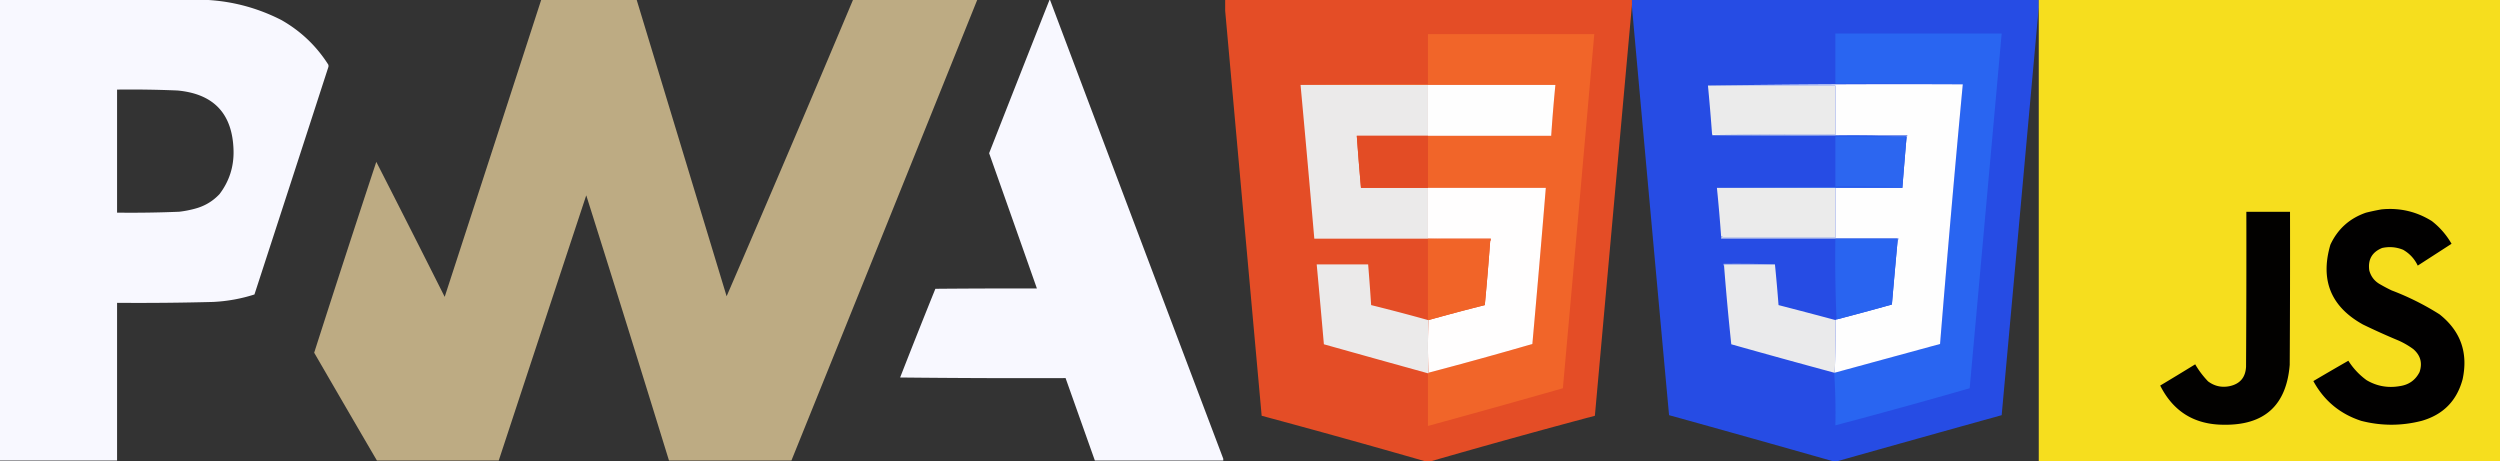
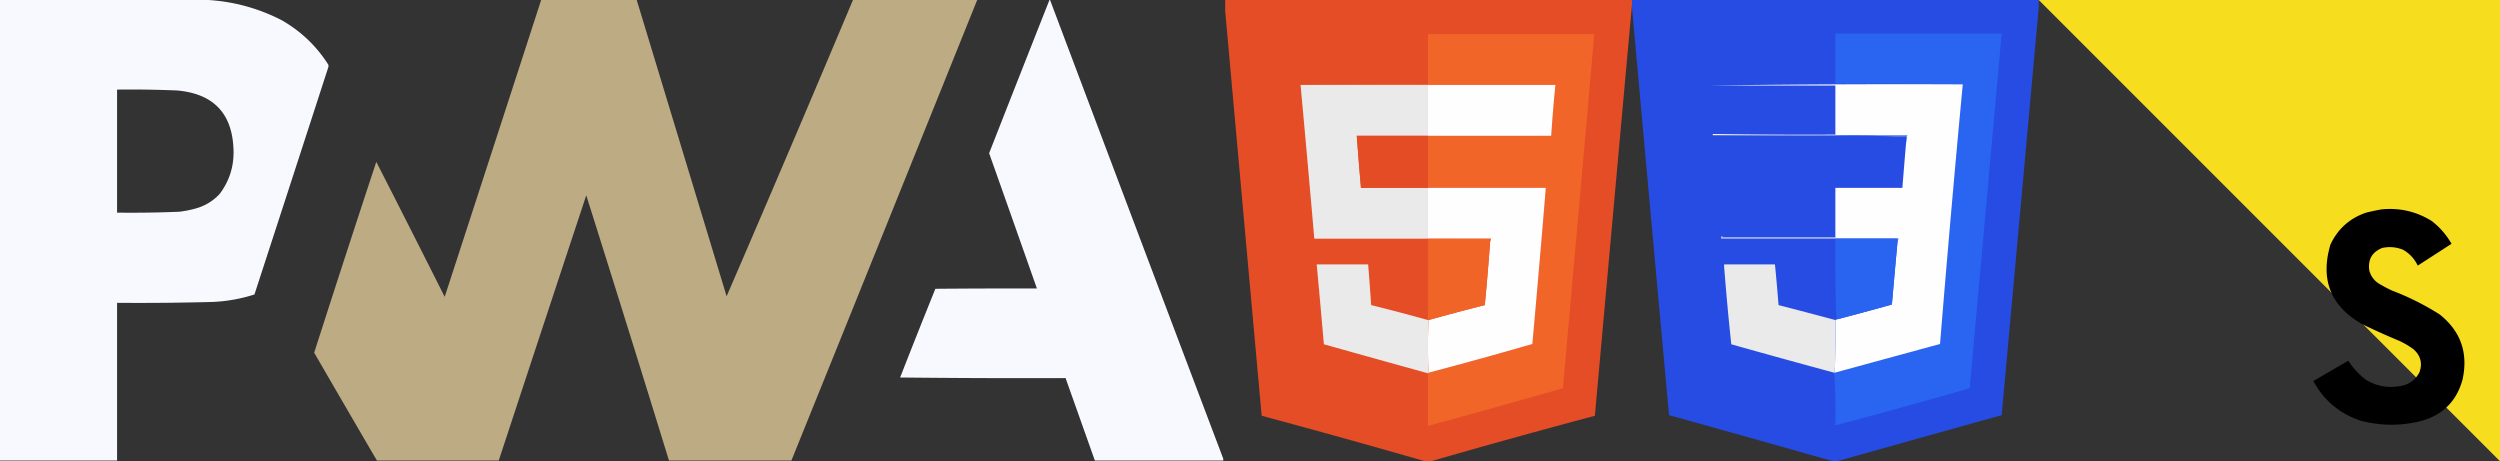
<svg xmlns="http://www.w3.org/2000/svg" width="1084.046" height="200" viewBox="0 0 1084.046 200">
  <rect x="0" y="0" width="1084.046" height="200" fill="#333333" stroke="none" />
  <view id="pwa" viewBox="0 0 531.258 200" />
  <g transform="translate(0, 0)" fill-rule="evenodd">
    <path fill="#f8f8ff" d="M-.5-.5h349c42.879 2.722 83.546 13.889 122 33.5 32.336 18.336 58.503 43.17 78.5 74.5.667 1.667.667 3.333 0 5a252373.132 252373.132 0 0 1-123.5 380c-22.371 7.173-45.371 11.339-69 12.5a4691.003 4691.003 0 0 1-161 1.5v264H-.5V-.5zm196 150c33.688-.41 67.355.09 101 1.5 61.126 5.626 92.459 39.126 94 100.5.658 27.189-7.175 51.522-23.5 73-11.408 12.126-25.241 20.293-41.5 24.5a178.895 178.895 0 0 1-26 5 1957.56 1957.56 0 0 1-104 1.5v-206z" transform="matrix(.259 0 0 .259 .13 .13)" />
    <path fill="#bdab83" d="M905.5-.5h160c50.16 165.315 100.33 330.648 150.5 496a53902.189 53902.189 0 0 0 211.5-496h208a546540.718 546540.718 0 0 1-311 771h-205a68442.432 68442.432 0 0 0-138.5-444 346700.426 346700.426 0 0 0-146.5 444h-204a47937.342 47937.342 0 0 1-105-180.5 35723.567 35723.567 0 0 1 104-319.5 35874.972 35874.972 0 0 1 114.5 226A430912.498 430912.498 0 0 0 905.5-.5z" transform="matrix(.259 0 0 .259 .13 .13)" />
    <path fill="#f8f8ff" d="M1756.5-.5h1a520004.941 520004.941 0 0 0 290 768v3h-215c-16.34-46.012-32.67-92.012-49-138-92.34.333-184.67 0-277-1 19.38-49.636 39.04-99.136 59-148.5 56.67-.5 113.33-.667 170-.5a92175.109 92175.109 0 0 0-80-226.5c33.54-85.569 67.2-171.07 101-256.5z" transform="matrix(.259 0 0 .259 .13 .13)" />
  </g>
  <view id="html5" viewBox="531.258 0 176.394 200" />
  <g transform="translate(531.258, 0)">
    <path fill="#e44d26" d="M0 0h176.394v2.075a324373.44 324373.44 0 0 0-16.083 178.21A3580.416 3580.416 0 0 0 89.235 200H86.64a4264.105 4264.105 0 0 0-70.817-19.715A327061.589 327061.589 0 0 1 0 4.67z" />
    <path fill="#f16529" d="M87.938 161.868c.173 0 .26-.087.26-.26a1916.896 1916.896 0 0 0 45.006-12.451 8936.579 8936.579 0 0 0 5.836-67.704H87.938V58.885h53.437a677.17 677.17 0 0 1 1.816-22.05H32.685c18.374-.259 36.791-.346 55.253-.26V14.787h72.114a76681.49 76681.49 0 0 1-13.619 153.567 5862.536 5862.536 0 0 1-58.495 16.342z" />
    <path fill="#ebeaea" d="M32.685 36.835h55.253v22.05h-30.87c.545 7.527 1.15 15.05 1.817 22.568h29.053v22.049H38.65a11242.674 11242.674 0 0 0-5.966-66.667z" />
    <path fill="#fefefe" d="M87.938 36.835h55.253a677.178 677.178 0 0 0-1.816 22.05H87.938z" />
    <path fill="#e34c25" d="M87.938 58.885v22.568H58.885c-.667-7.518-1.272-15.04-1.816-22.568z" />
    <path fill="#fffefe" d="M87.938 81.453h51.102a8936.579 8936.579 0 0 1-5.836 67.704 1916.896 1916.896 0 0 1-45.007 12.451 252.24 252.24 0 0 1 0-22.827 964.62 964.62 0 0 1 24.384-6.485c.878-9.244 1.657-18.496 2.335-27.756.242-.278.329-.623.26-1.038H87.937z" />
    <path fill="#f16428" d="M87.938 103.502h.519a674.85 674.85 0 0 0 26.459.26v.778a1286.762 1286.762 0 0 1-2.335 27.756 964.62 964.62 0 0 0-24.384 6.485h-.26z" />
    <path fill="#f37843" d="M88.457 103.502h26.718c.07.415-.017.76-.26 1.038v-.779c-8.863.086-17.683 0-26.458-.26z" />
    <path fill="#ebeaea" d="M87.938 138.78h.26a252.24 252.24 0 0 0 0 22.828c0 .173-.087.26-.26.26a13171.502 13171.502 0 0 1-45.136-12.581 6072.944 6072.944 0 0 0-3.113-34.63h22.308a1059.427 1059.427 0 0 1 1.297 17.639 859.568 859.568 0 0 1 24.644 6.485z" />
  </g>
  <view id="css3" viewBox="707.652 0 176.394 200" />
  <g transform="translate(707.652, 0)">
    <path fill="#264ce4" d="M0 0h176.394v3.113a335787.208 335787.208 0 0 1-16.083 176.913A17628.821 17628.821 0 0 0 88.975 200H87.16a10610.721 10610.721 0 0 0-71.077-19.974A111979.65 111979.65 0 0 1 0 3.113z" />
    <path fill="#2965f1" d="M87.678 161.608h.26c15.211-4.149 30.43-8.3 45.655-12.451a8838.752 8838.752 0 0 1 9.857-112.581 2941.816 2941.816 0 0 0-55.253-.26v-21.79h72.114c-4.61 51.267-9.237 102.543-13.878 153.827a2774.331 2774.331 0 0 1-58.236 16.083 254.257 254.257 0 0 0-.519-22.828z" />
    <path fill="#fefefe" d="M143.45 36.576a8838.752 8838.752 0 0 0-9.857 112.58l-45.655 12.452c.257-7.59.343-15.199.26-22.827l.518-.26a1243.037 1243.037 0 0 0 23.995-6.485c.794-9.175 1.615-18.34 2.464-27.496.247-.369.333-.8.26-1.297H88.196v-21.79h29.053a4190.787 4190.787 0 0 1 1.557-18.937l.26-3.113c.234-.184.32-.443.259-.778H88.197v-21.53H32.944a5885.86 5885.86 0 0 1 110.506-.52z" />
-     <path fill="#ebebeb" d="M32.944 37.095h55.253v21.27a2719.4 2719.4 0 0 1-53.048-.259.63.63 0 0 0-.13.52h-.259a903.805 903.805 0 0 0-1.816-21.531z" />
    <path fill="#fefcec" d="M88.197 58.366v.26H35.02a.63.63 0 0 1 .13-.52c17.664.26 35.347.346 53.048.26z" />
    <path fill="#8aa0eb" d="M34.76 58.625h84.566c.061.335-.025.594-.26.778-10.2-.517-20.49-.69-30.869-.518-17.856.086-35.668 0-53.437-.26z" />
    <path fill="#1153ef" d="M88.197 59.144v-.26c10.38-.17 20.67.003 30.87.52l-.26 3.112c-.278-1.084-.278-2.208 0-3.372z" />
-     <path fill="#2c66f0" d="M88.197 59.144h30.61c-.278 1.164-.278 2.288 0 3.372a4190.787 4190.787 0 0 0-1.557 18.937H36.835a12366.796 12366.796 0 0 1 80.156-.39c-9.598-.13-19.195-.172-28.794-.13z" />
-     <path fill="#ebebeb" d="M36.835 81.453h51.362v21.53H39.17c.066-.493-.02-.666-.26-.519h-.259a716.048 716.048 0 0 0-1.816-21.011z" />
    <path fill="#fefdec" d="M88.197 102.983v.26H38.91v-.779c.24-.147.326.026.26.52z" />
    <path fill="#c1ccee" d="M38.651 102.464h.26v.779h76.523c.074.496-.012.928-.259 1.297v-1.038H38.651z" />
    <path fill="#2964f0" d="M88.197 103.502h26.978v1.038c-.849 9.156-1.67 18.321-2.464 27.496a1243.037 1243.037 0 0 1-23.995 6.485 595.787 595.787 0 0 1-.519-35.02z" />
-     <path fill="#9baae8" d="M61.997 114.656H39.948v.778c-.242-.277-.329-.622-.26-1.037 7.481-.086 14.918 0 22.31.26z" />
    <path fill="#eaeaeb" d="M61.997 114.656a760.66 760.66 0 0 1 1.557 17.64 2593.534 2593.534 0 0 1 24.643 6.485 507.853 507.853 0 0 1-.26 22.827h-.259a4323.969 4323.969 0 0 1-44.617-12.321 1203.377 1203.377 0 0 1-3.113-33.853v-.778z" />
  </g>
  <view id="js" viewBox="884.046 0 200 200" />
  <g transform="translate(884.046, 0)">
-     <path fill="#f6de1e" d="M0 0h200v200H0z" />
+     <path fill="#f6de1e" d="M0 0h200v200z" />
    <path fill="#010000" d="M148.638 90.791c7.866-.77 15.13.915 21.79 5.059a33.425 33.425 0 0 1 8.56 9.857l-14.656 9.468c-1.4-2.956-3.518-5.247-6.355-6.874-2.943-1.19-5.97-1.45-9.08-.778-4.37 1.779-6.23 5.021-5.577 9.727.725 2.714 2.325 4.746 4.8 6.096a66.633 66.633 0 0 0 4.928 2.594 115.184 115.184 0 0 1 20.752 10.376c9.132 7.244 12.46 16.626 9.987 28.146-2.516 9.347-8.439 15.356-17.769 18.028-8.737 2.24-17.47 2.24-26.2 0-9.21-3.004-16.127-8.754-20.752-17.25a1336.028 1336.028 0 0 1 15.175-8.82 30.58 30.58 0 0 0 7.912 8.43c4.427 2.603 9.183 3.468 14.267 2.595 3.997-.543 6.893-2.576 8.69-6.096 1.34-3.94.431-7.268-2.724-9.987a35.196 35.196 0 0 0-6.225-3.632 295.387 295.387 0 0 1-15.564-7.004c-13.931-7.715-18.644-19.258-14.138-34.63 3.166-6.796 8.31-11.422 15.435-13.878a97.439 97.439 0 0 1 6.744-1.427z" />
-     <path fill="#020100" d="M90.013 91.829h18.936c.044 22.136 0 44.271-.13 66.407-1.44 17.566-10.995 26.213-28.663 25.94-12.667-.061-21.833-5.725-27.497-16.99a1346.493 1346.493 0 0 0 15.175-9.21 38.608 38.608 0 0 0 5.577 7.394c2.782 2.078 5.895 2.77 9.339 2.075 4.522-.979 6.9-3.789 7.133-8.43.13-22.396.173-44.79.13-67.186z" />
  </g>
</svg>